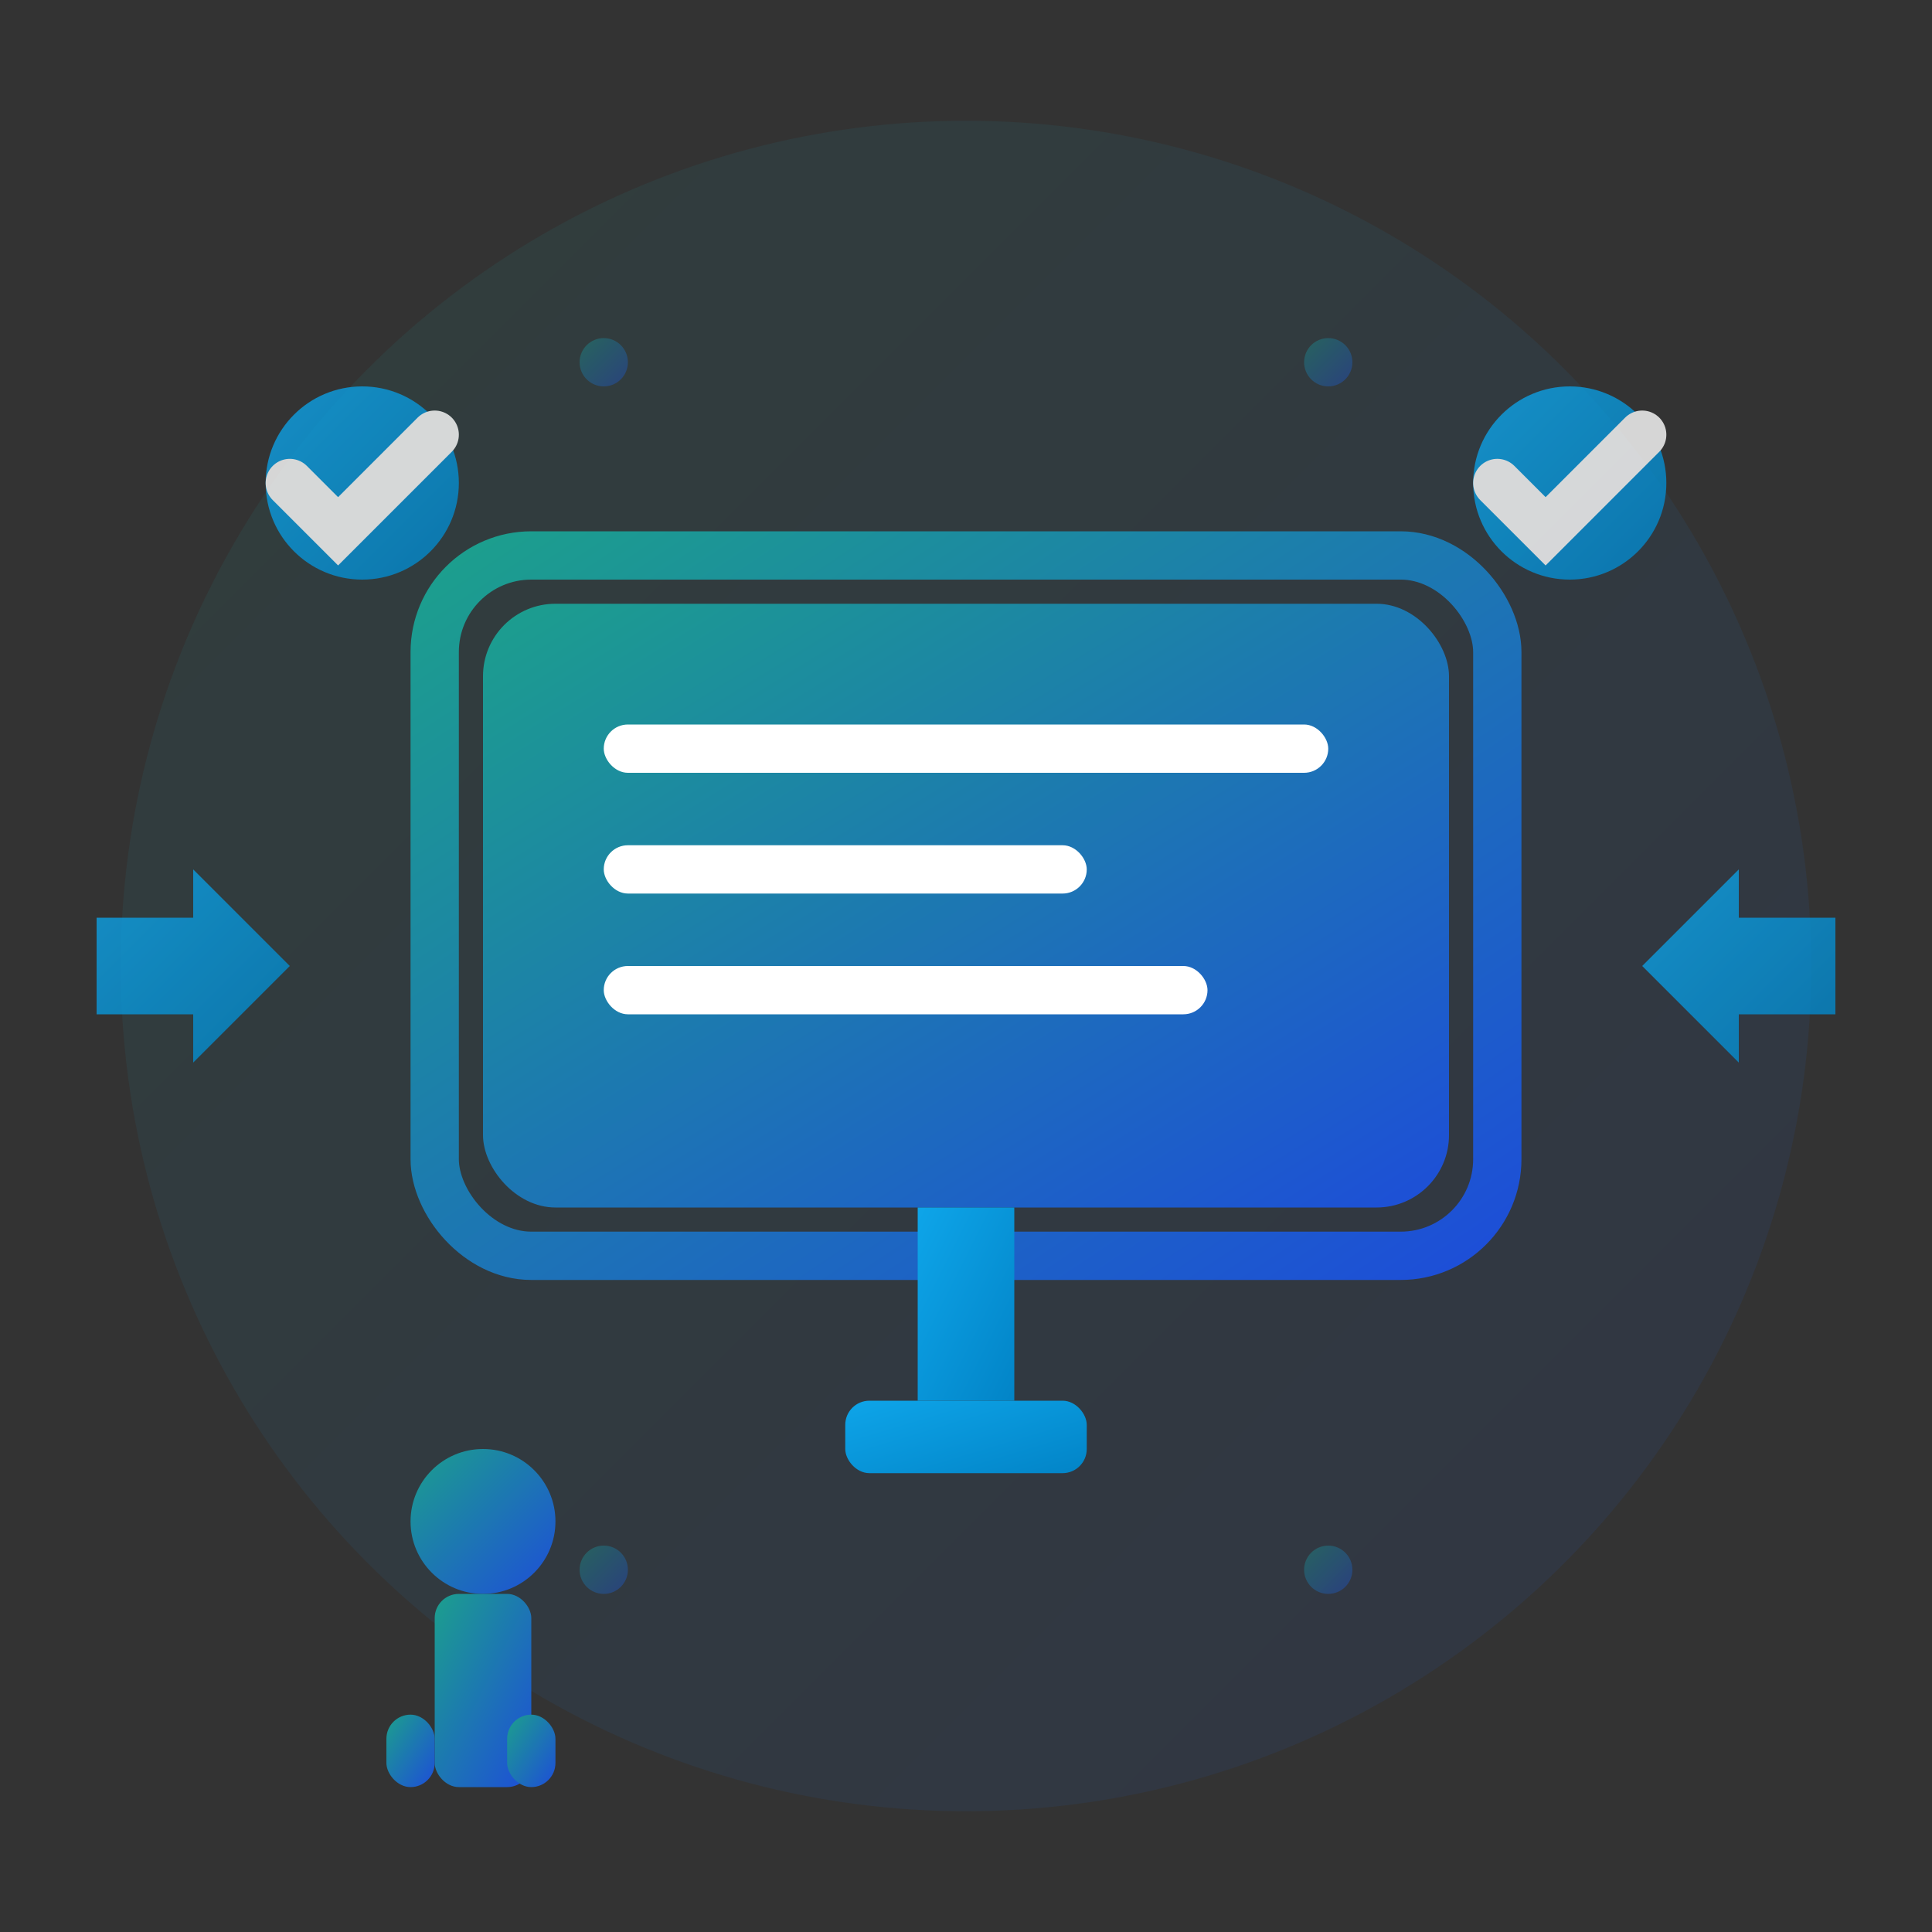
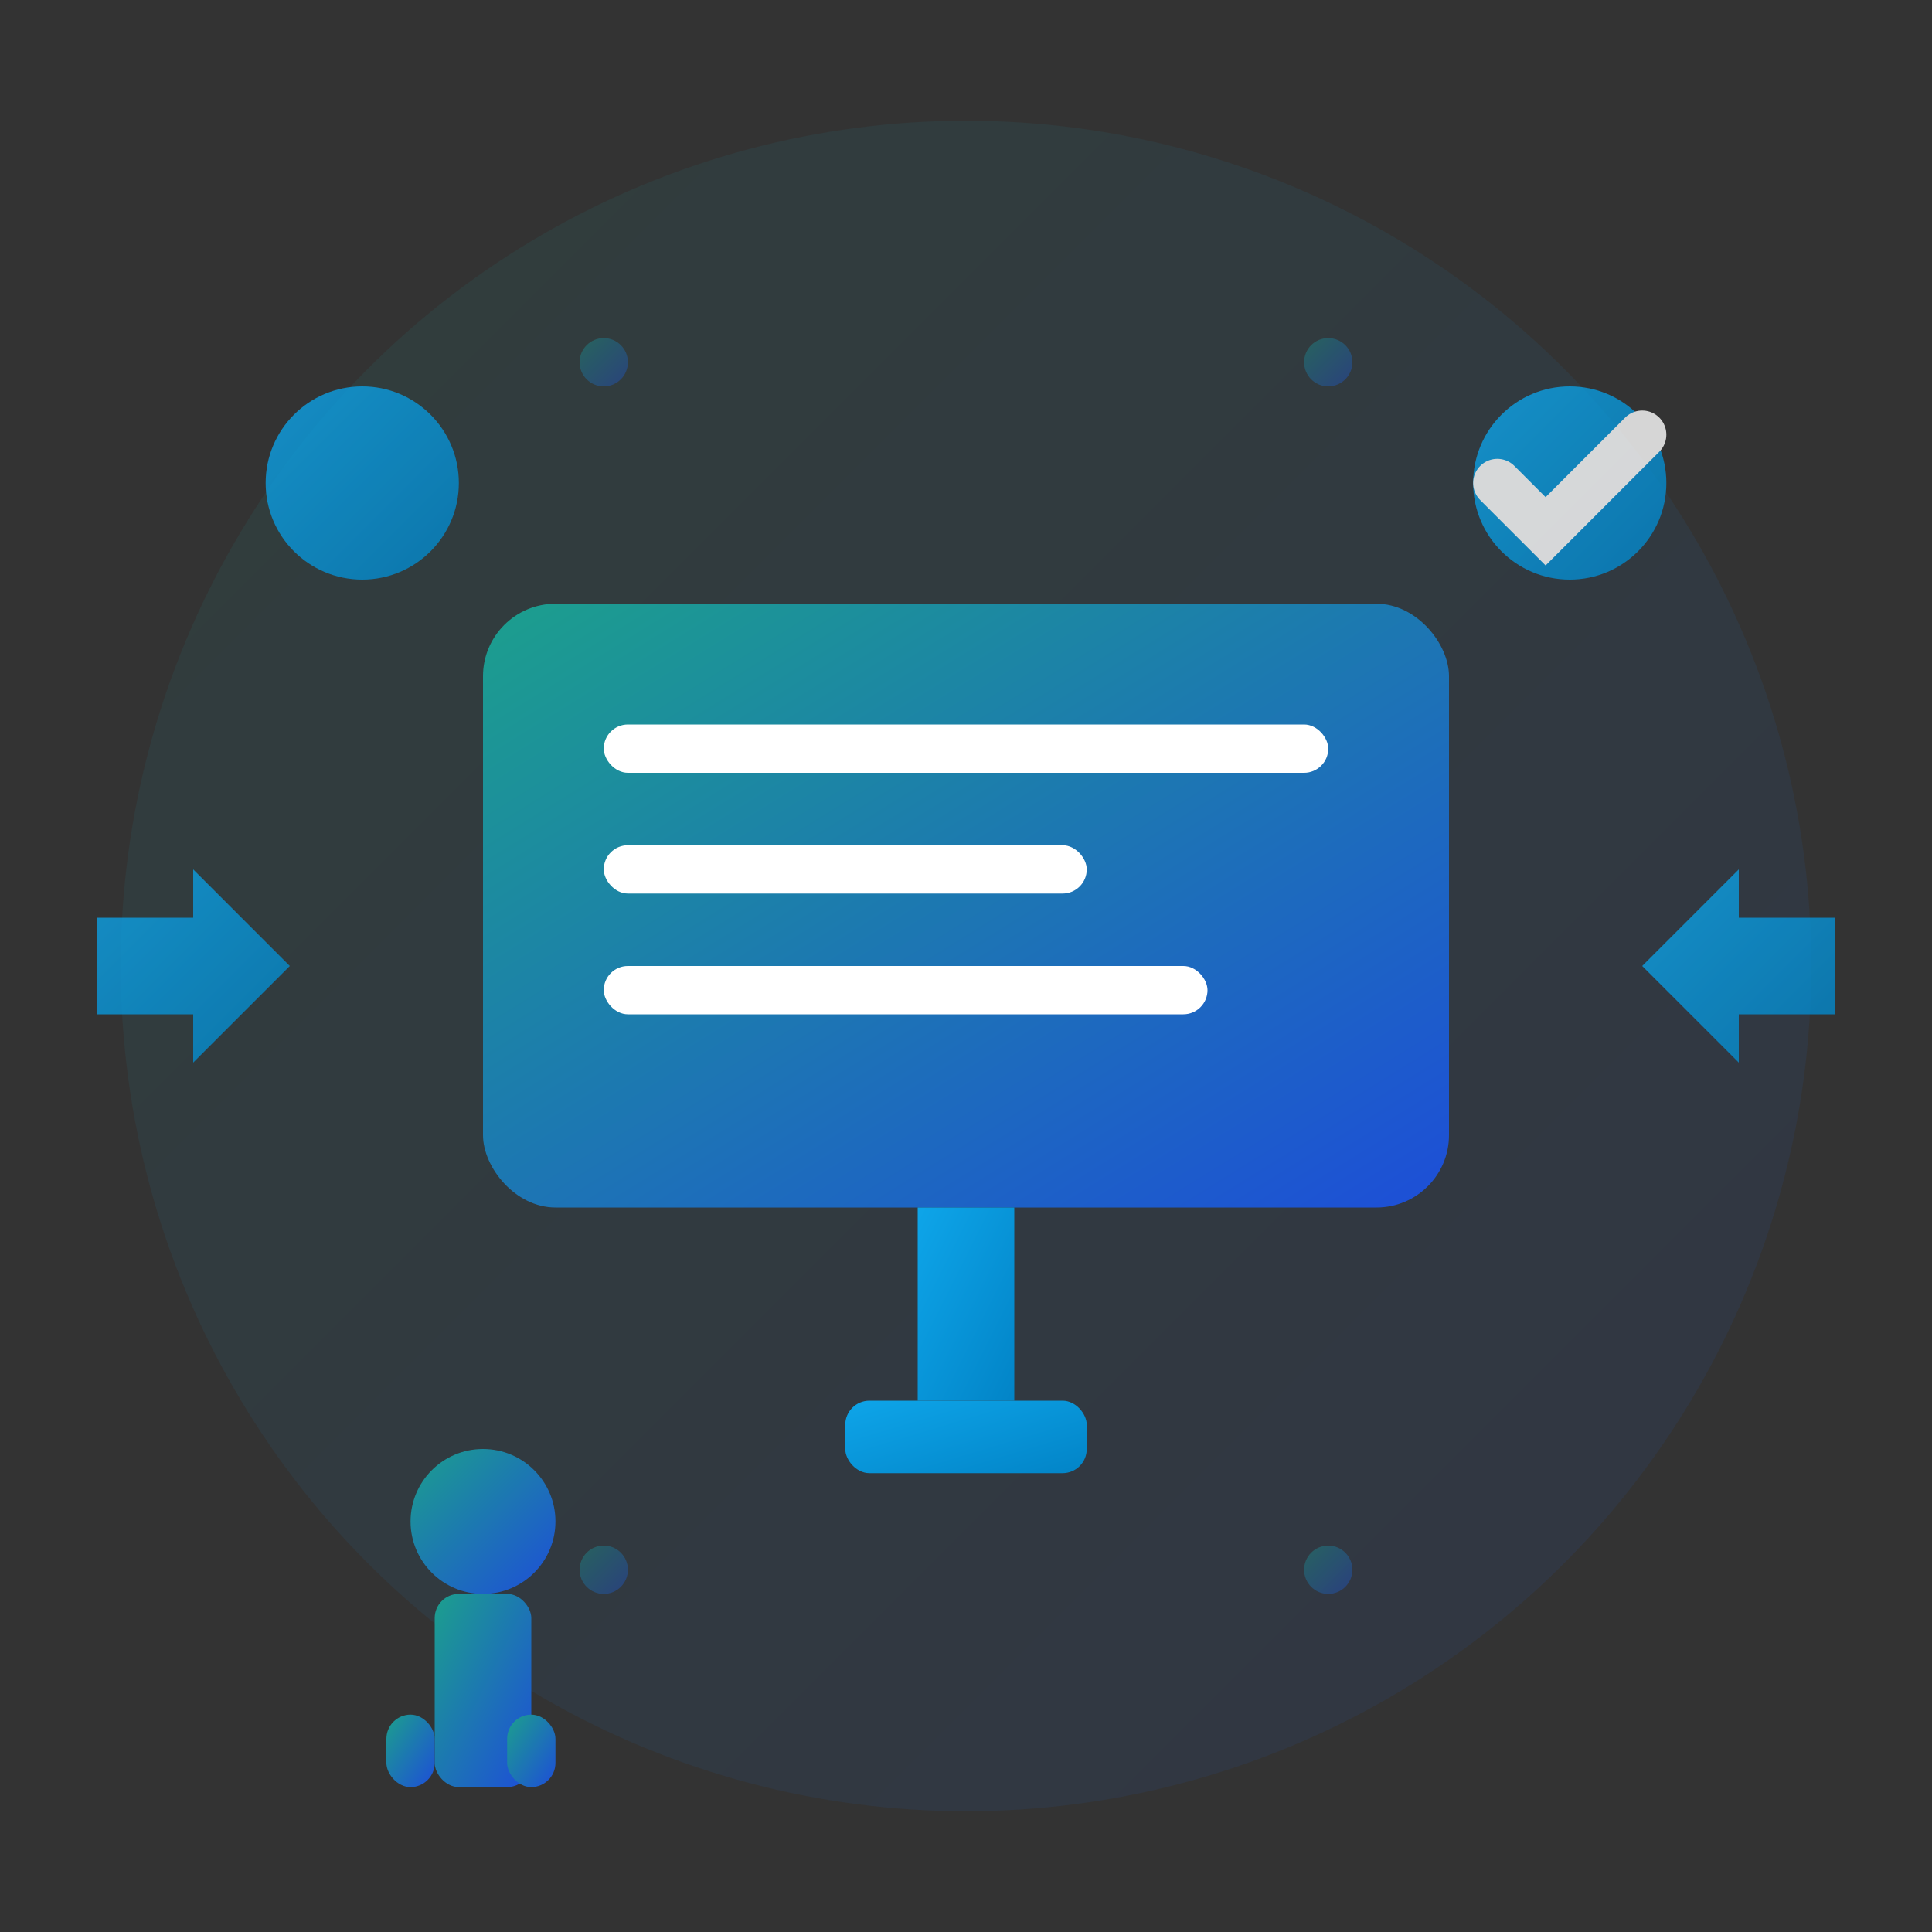
<svg xmlns="http://www.w3.org/2000/svg" width="80" height="80" viewBox="0 0 80 80">
  <rect x="0" y="0" width="80" height="80" fill="#333333" stroke="none" />
  <defs>
    <linearGradient id="serviceGradient" x1="0%" y1="0%" x2="100%" y2="100%">
      <stop offset="0%" style="stop-color:#1c9f8d;stop-opacity:1" />
      <stop offset="100%" style="stop-color:#1d4ed8;stop-opacity:1" />
    </linearGradient>
    <linearGradient id="accentGradient" x1="0%" y1="0%" x2="100%" y2="100%">
      <stop offset="0%" style="stop-color:#0ea5e9;stop-opacity:1" />
      <stop offset="100%" style="stop-color:#0284c7;stop-opacity:1" />
    </linearGradient>
  </defs>
  <circle cx="40" cy="40" r="35" fill="url(#serviceGradient)" opacity="0.1" />
  <rect x="20" y="25" width="40" height="25" fill="url(#serviceGradient)" rx="3" />
-   <rect x="18" y="23" width="44" height="29" fill="none" stroke="url(#serviceGradient)" stroke-width="2" rx="4" />
  <rect x="25" y="30" width="30" height="2" fill="white" rx="1" />
  <rect x="25" y="35" width="20" height="2" fill="white" rx="1" />
  <rect x="25" y="40" width="25" height="2" fill="white" rx="1" />
  <rect x="38" y="50" width="4" height="8" fill="url(#accentGradient)" />
  <rect x="35" y="58" width="10" height="3" fill="url(#accentGradient)" rx="1" />
  <g transform="translate(15, 55)">
    <circle cx="5" cy="8" r="3" fill="url(#serviceGradient)" />
    <rect x="3" y="11" width="4" height="8" fill="url(#serviceGradient)" rx="1" />
    <rect x="1" y="16" width="2" height="3" fill="url(#serviceGradient)" rx="1" />
    <rect x="6" y="16" width="2" height="3" fill="url(#serviceGradient)" rx="1" />
  </g>
  <g opacity="0.8">
    <path d="M 12 40 L 8 36 L 8 38 L 4 38 L 4 42 L 8 42 L 8 44 Z" fill="url(#accentGradient)" />
    <path d="M 68 40 L 72 36 L 72 38 L 76 38 L 76 42 L 72 42 L 72 44 Z" fill="url(#accentGradient)" />
    <circle cx="65" cy="20" r="4" fill="url(#accentGradient)" />
    <path d="M 62 20 L 64 22 L 68 18" stroke="white" stroke-width="2" fill="none" stroke-linecap="round" />
    <circle cx="15" cy="20" r="4" fill="url(#accentGradient)" />
-     <path d="M 12 20 L 14 22 L 18 18" stroke="white" stroke-width="2" fill="none" stroke-linecap="round" />
  </g>
  <g opacity="0.4">
    <circle cx="25" cy="15" r="1" fill="url(#serviceGradient)" />
    <circle cx="55" cy="15" r="1" fill="url(#serviceGradient)" />
    <circle cx="25" cy="65" r="1" fill="url(#serviceGradient)" />
    <circle cx="55" cy="65" r="1" fill="url(#serviceGradient)" />
  </g>
</svg>